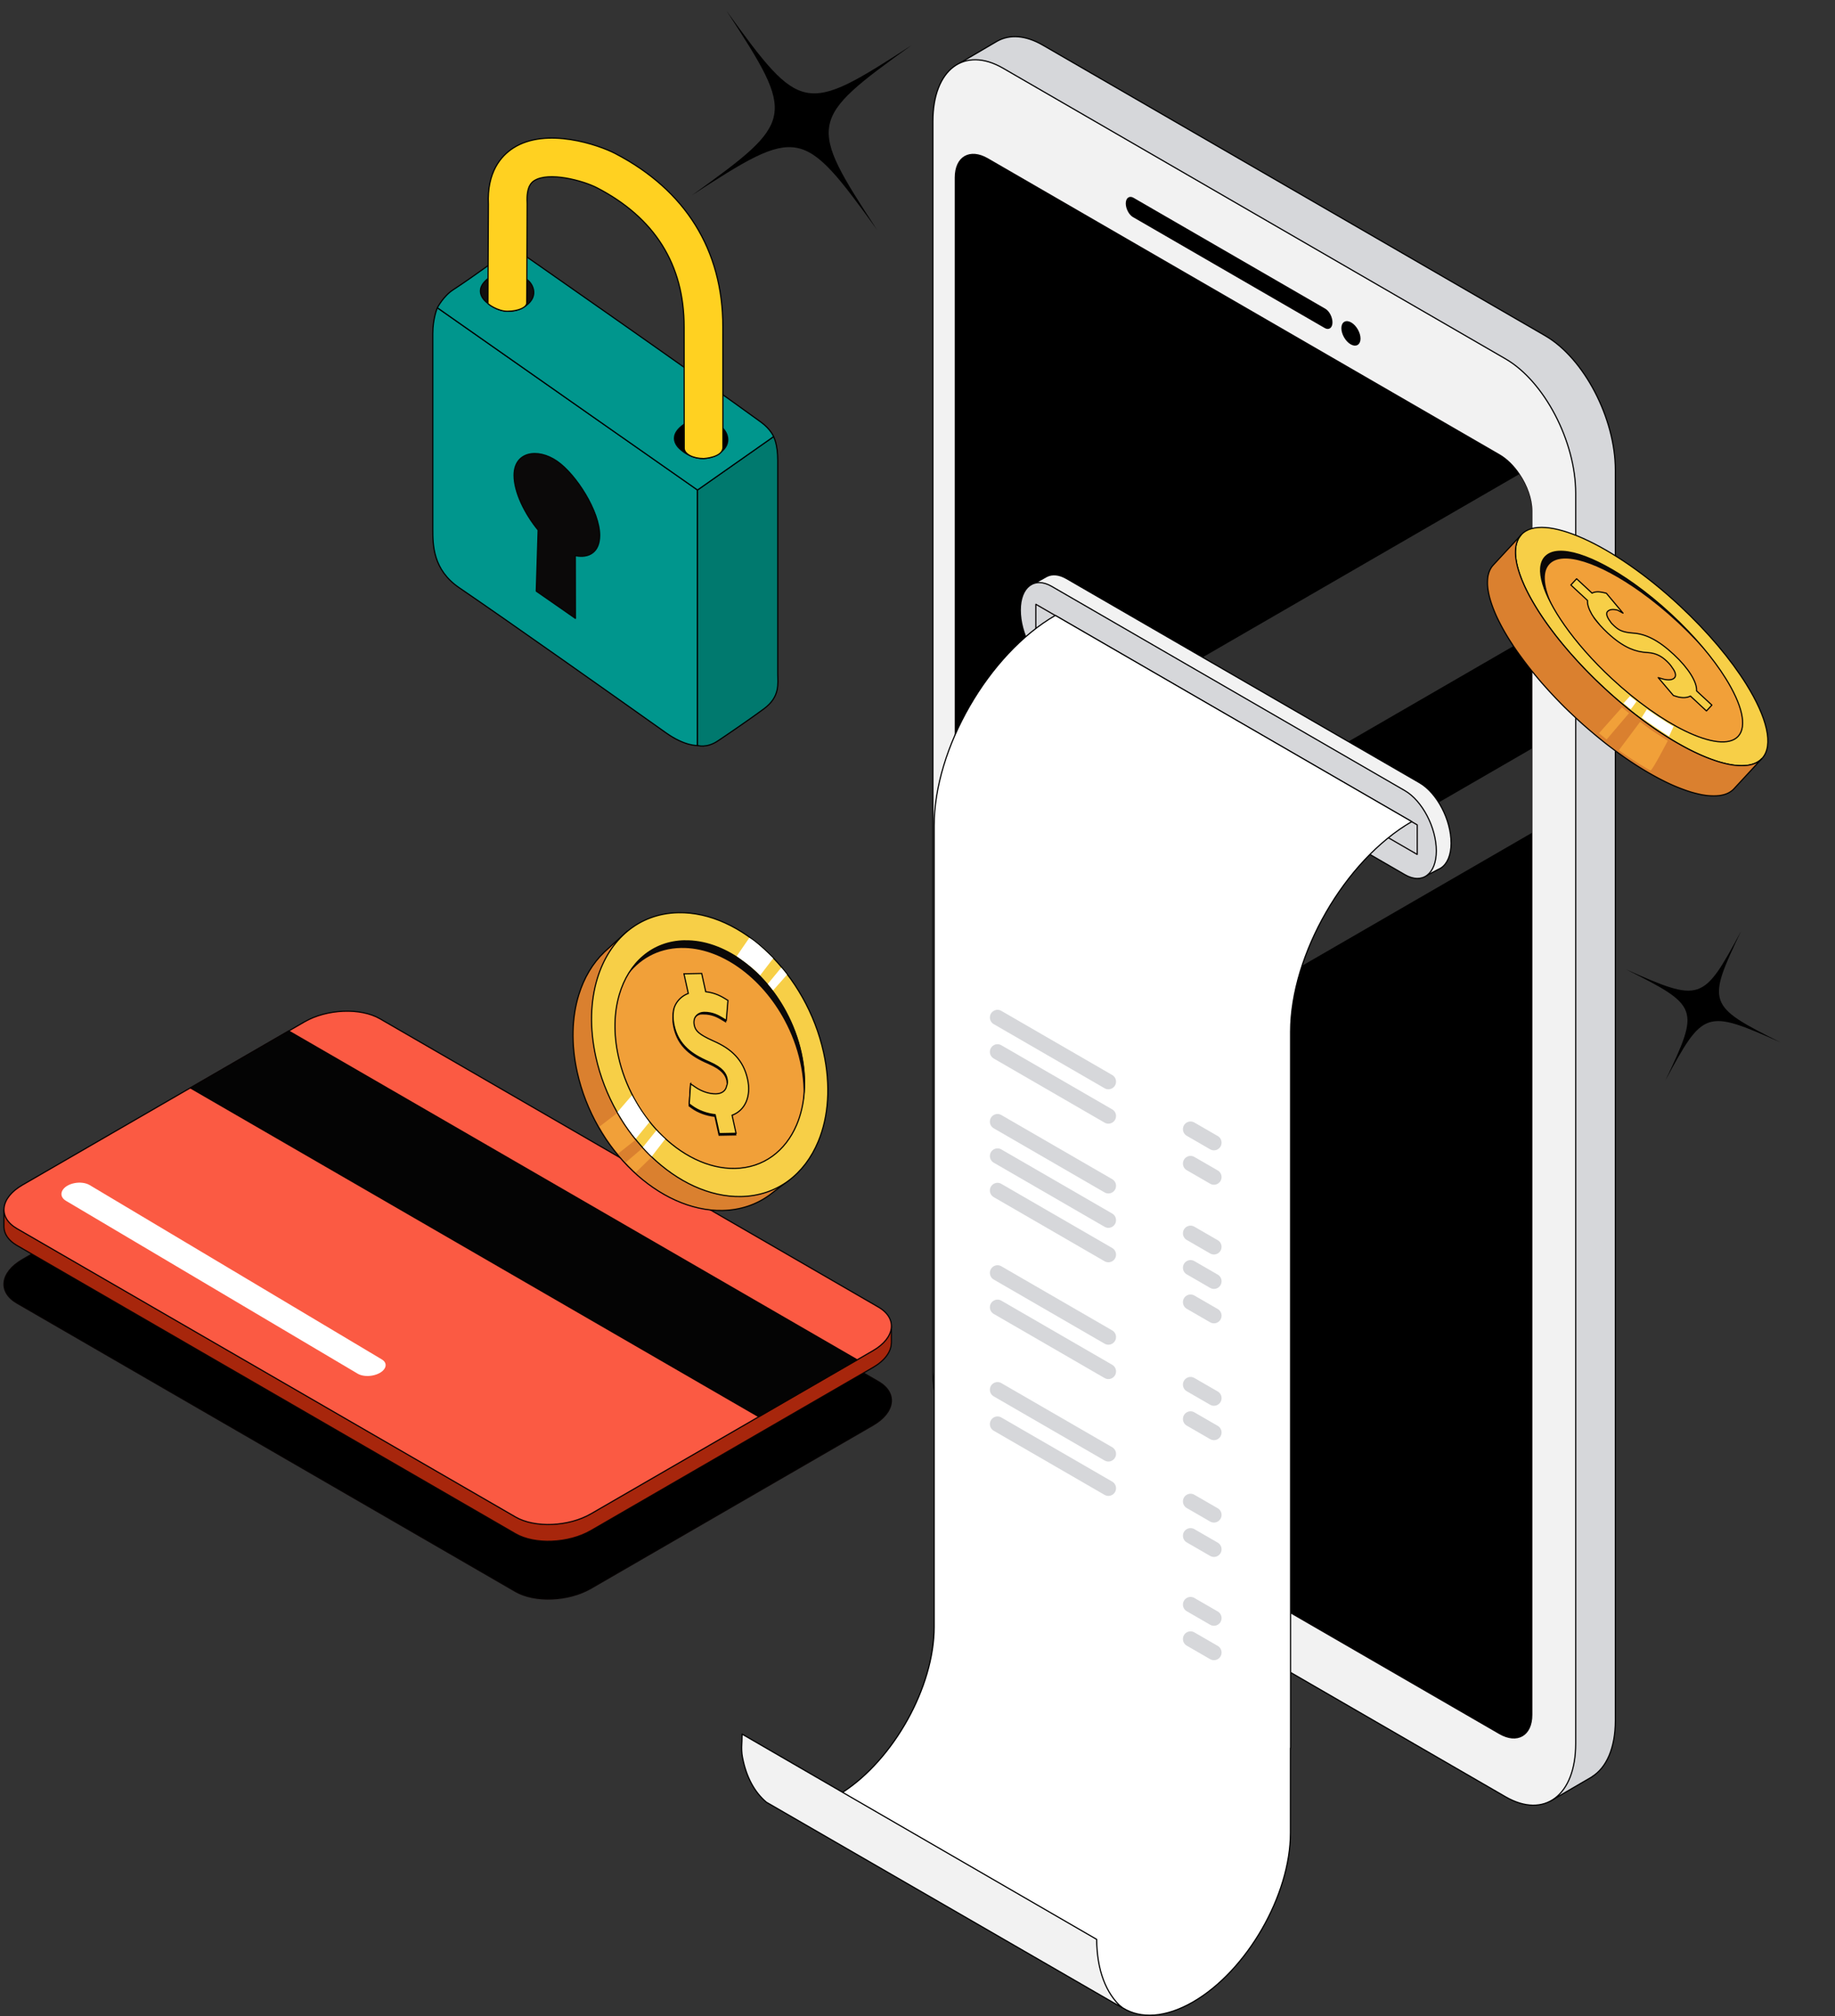
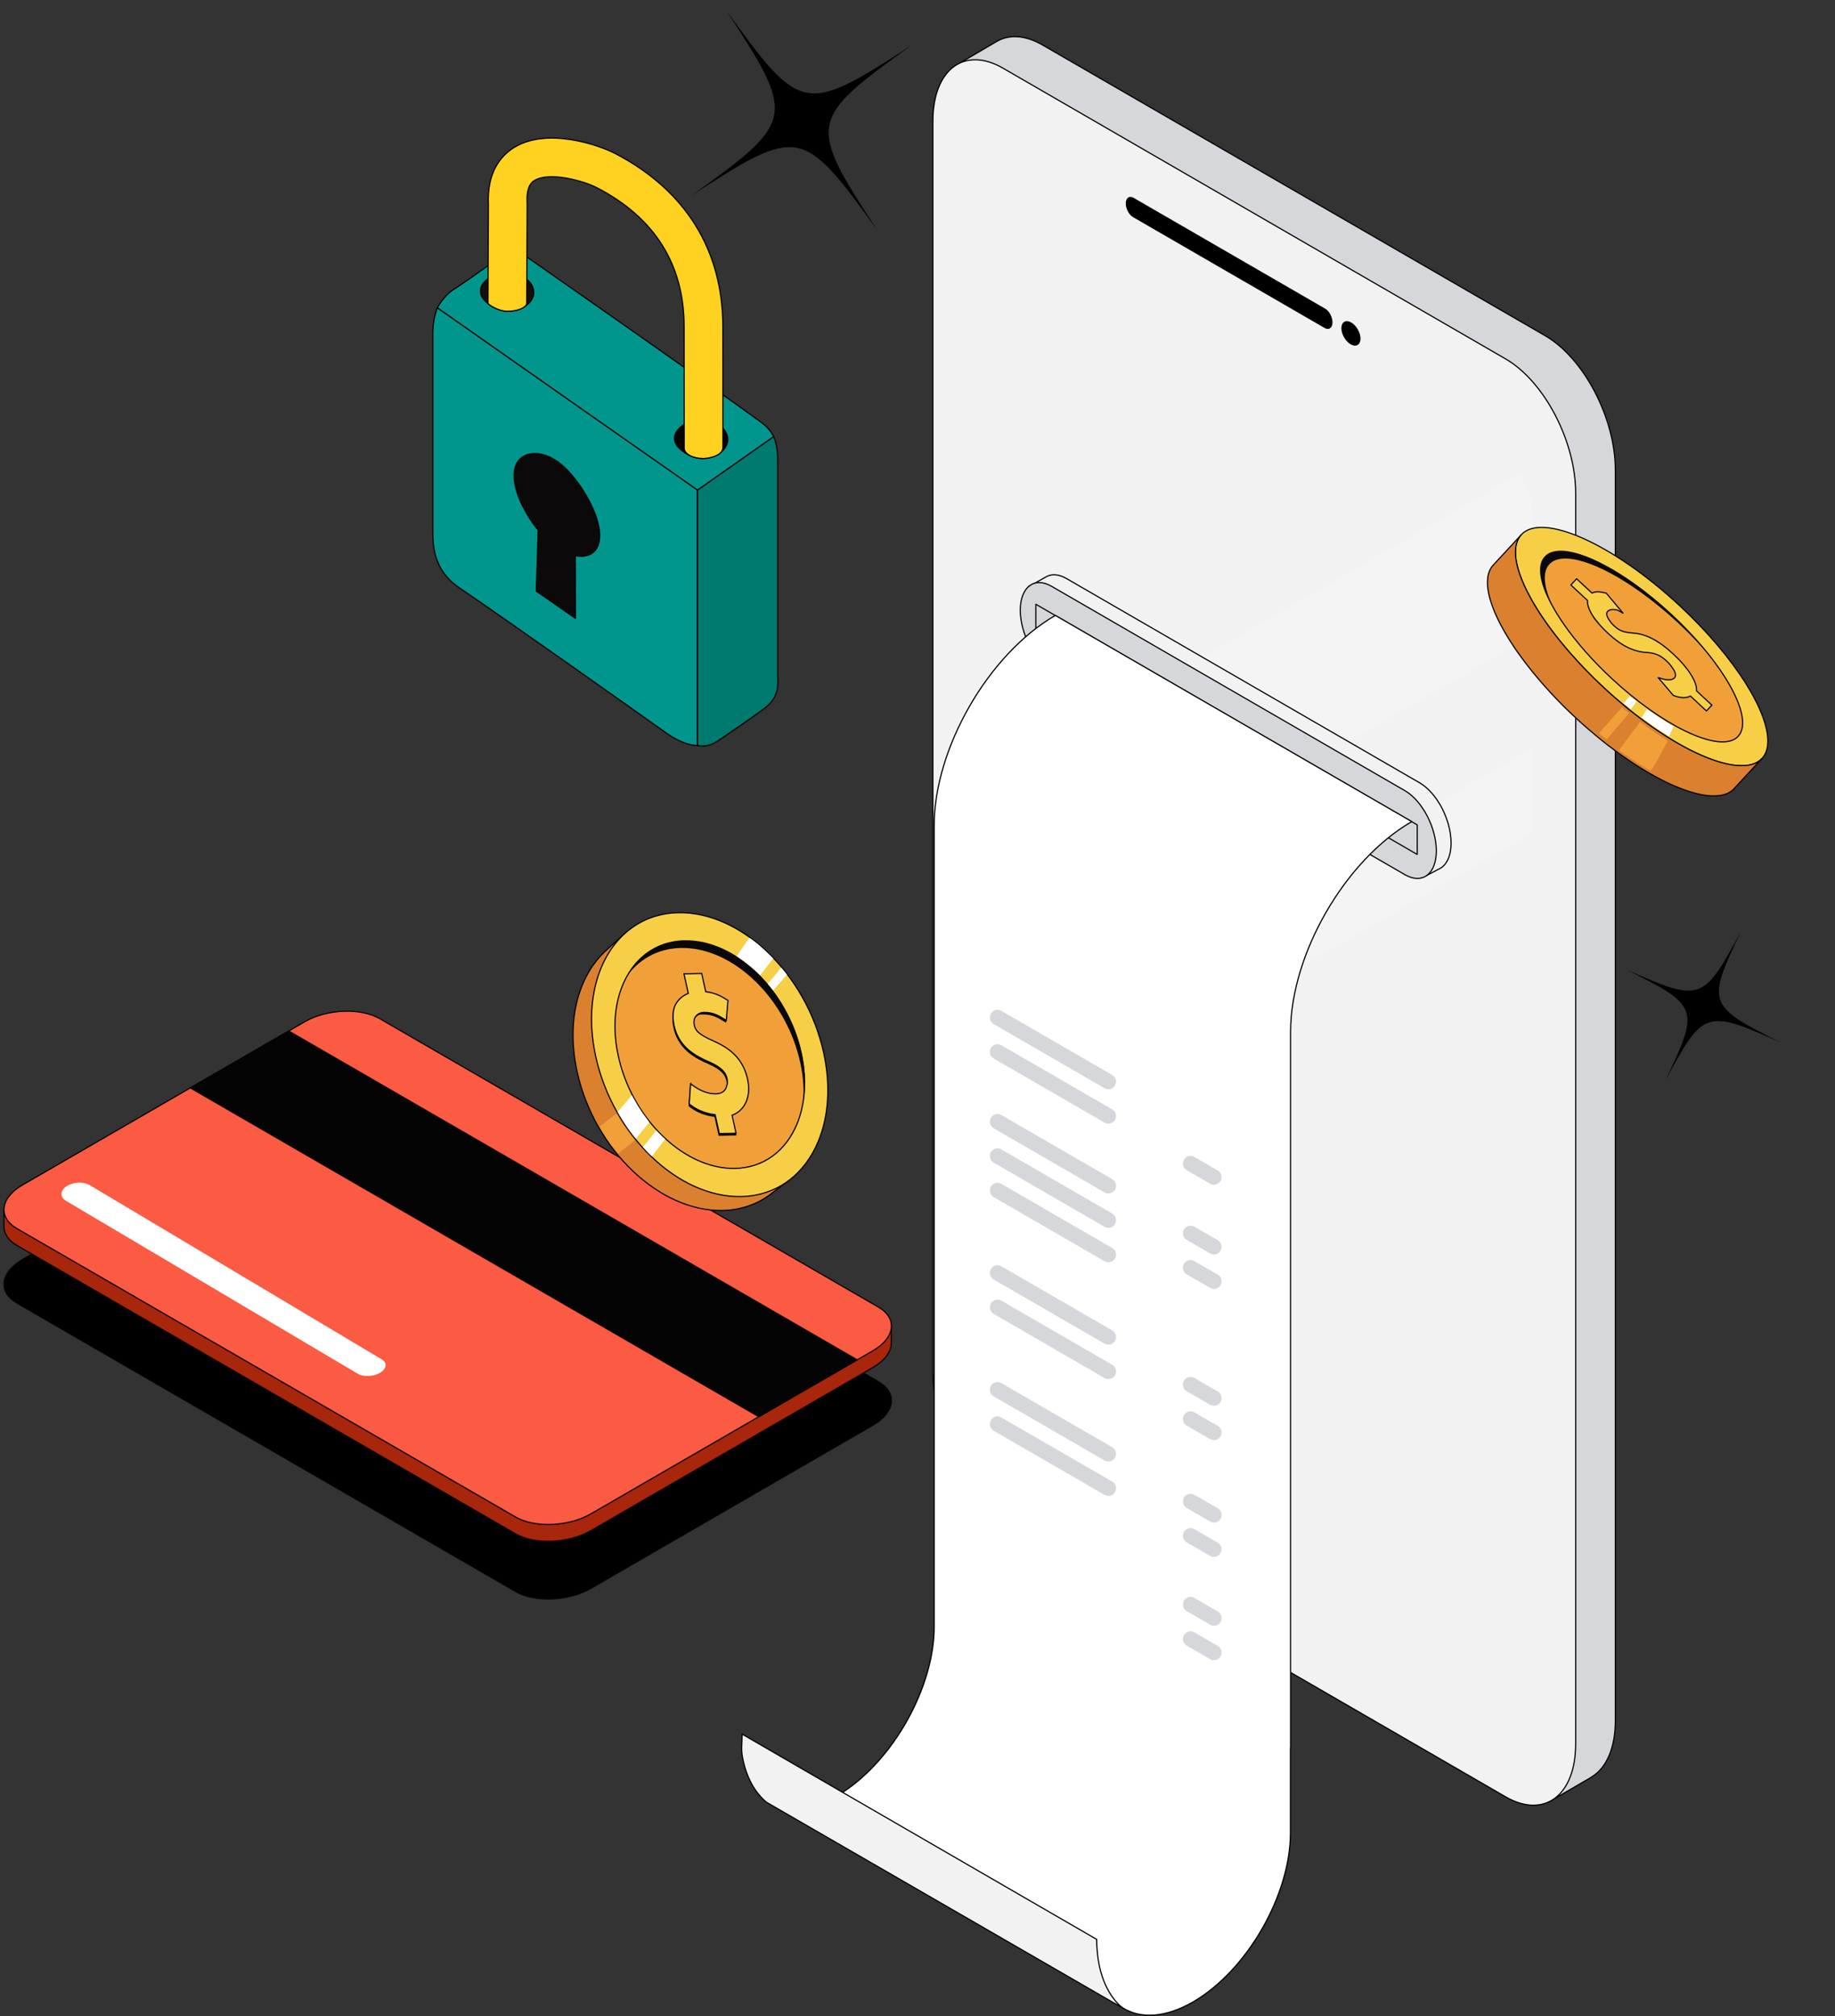
<svg xmlns="http://www.w3.org/2000/svg" width="465" height="511" viewBox="0 0 465 511" fill="none">
  <rect x="0" y="0" width="465" height="511" fill="#333333" stroke="none" />
  <path d="M130.629 403.354L4.312 330.278C-0.584 327.447 0.028 322.495 5.684 319.223L77.159 277.874C82.815 274.601 91.371 274.246 96.267 277.083L222.584 350.159C227.48 352.99 226.868 357.941 221.212 361.214L149.737 402.563C144.081 405.835 135.525 406.19 130.629 403.354Z" fill="black" stroke="#060202" stroke-width="0.294" stroke-linecap="round" stroke-linejoin="round" />
  <path d="M225.89 336.035L217.202 331.364L216.934 332.269L96.261 262.46C91.366 259.629 82.809 259.984 77.153 263.251L5.678 304.6C4.266 305.42 3.162 306.342 2.39 307.311L1 306.715V311.025C1.069 312.761 2.155 314.412 4.3 315.65L130.617 388.725C135.513 391.557 144.069 391.201 149.726 387.935L221.2 346.585C224.243 344.826 225.81 342.585 225.862 340.442L225.879 340.453V336.029L225.89 336.035Z" fill="#A7260C" stroke="#060202" stroke-width="0.294" stroke-linecap="round" stroke-linejoin="round" />
  <path d="M130.629 384.465L4.312 311.389C-0.584 308.558 0.028 303.606 5.684 300.334L77.159 258.985C82.815 255.712 91.371 255.357 96.267 258.194L222.584 331.27C227.48 334.101 226.868 339.053 221.212 342.325L149.737 383.674C144.081 386.946 135.525 387.302 130.629 384.465Z" fill="#FB5A43" stroke="#060202" stroke-width="0.294" stroke-linecap="round" stroke-linejoin="round" />
  <path d="M192.287 359.056L48.234 275.722L73.153 261.303L217.207 344.643L192.287 359.056Z" fill="#040404" stroke="#060202" stroke-width="0.294" stroke-linecap="round" stroke-linejoin="round" />
  <path d="M90.65 348.158L16.716 304.339C14.474 303.009 15.681 300.482 18.872 299.857C20.285 299.582 21.749 299.771 22.738 300.362L96.741 344.525C98.806 345.757 97.439 348.066 94.327 348.628C92.955 348.875 91.565 348.697 90.65 348.158Z" fill="white" />
  <path d="M391.573 85.095L264.221 11.423C259.863 8.902 255.87 8.701 252.782 10.392H252.771L243.242 15.974L247.183 18.599C246.714 20.455 246.451 22.553 246.451 24.885V341.832C246.451 354.945 254.406 370.172 264.221 375.851L389.234 448.176L392.889 456.458L403.458 450.303L403.435 450.285C407.05 448.033 409.338 443.076 409.338 436.067V119.114C409.338 106.002 401.382 90.775 391.568 85.095H391.573Z" fill="#D6D7DA" stroke="black" stroke-width="0.294" stroke-linecap="round" stroke-linejoin="round" />
  <path d="M381.519 455.386L254.172 381.708C244.358 376.029 236.402 360.802 236.402 347.689V30.743C236.402 17.63 244.358 11.607 254.172 17.28L381.519 90.958C391.334 96.638 399.289 111.865 399.289 124.977V441.924C399.289 455.036 391.334 461.06 381.519 455.386Z" fill="#F2F2F2" stroke="black" stroke-width="0.294" stroke-linecap="round" stroke-linejoin="round" />
-   <path d="M388.165 129.516V434.593C388.165 439.843 384.482 441.969 379.947 439.344L250.301 364.349C245.765 361.724 242.082 355.34 242.082 350.078V45.006C242.082 39.757 245.765 37.631 250.301 40.255L379.947 115.263C381.851 116.363 383.601 118.128 384.98 120.186C386.924 123.04 388.165 126.472 388.165 129.521V129.516Z" fill="black" stroke="#060202" stroke-width="0.294" stroke-linecap="round" stroke-linejoin="round" />
  <path opacity="0.19" d="M388.164 129.516V161.054L242.086 245.569V202.844L384.978 120.181C386.922 123.035 388.164 126.468 388.164 129.516Z" fill="white" />
  <path opacity="0.19" d="M388.165 189.729V211.094L242.082 295.597V274.243L388.165 189.729Z" fill="white" />
  <path d="M335.775 83.018L287.161 54.89C286.205 54.34 285.422 52.838 285.422 51.566C285.422 50.288 286.205 49.698 287.161 50.248L335.775 78.376C336.73 78.926 337.514 80.427 337.514 81.7C337.514 82.978 336.73 83.568 335.775 83.018Z" fill="black" stroke="#060202" stroke-width="0.294" stroke-linecap="round" stroke-linejoin="round" />
  <path d="M344.619 85.818C344.619 87.28 343.595 87.87 342.337 87.142C341.073 86.414 340.055 84.638 340.055 83.176C340.055 81.715 341.078 81.125 342.337 81.853C343.601 82.58 344.619 84.357 344.619 85.818Z" fill="black" stroke="#060202" stroke-width="0.294" stroke-linecap="round" stroke-linejoin="round" />
  <path d="M367.712 213.656C367.712 207.776 364.143 200.945 359.745 198.4L270.254 146.627C268.39 145.549 266.674 145.417 265.319 146.071L265.307 146.076C265.193 146.128 265.09 146.197 264.981 146.26L260.623 148.695L262.591 149.979C262.402 150.782 262.293 151.676 262.293 152.667C262.293 158.547 265.862 165.378 270.26 167.923L356.811 217.995L356.719 218.247L361.529 221.886L364.452 220.344C364.704 220.241 364.944 220.121 365.167 219.966L365.19 219.955C366.745 218.912 367.718 216.717 367.718 213.651L367.712 213.656Z" fill="#F2F2F2" stroke="black" stroke-width="0.294" stroke-linecap="round" stroke-linejoin="round" />
  <path d="M356.006 221.679L266.516 169.905C262.112 167.361 258.549 160.529 258.549 154.649C258.549 148.769 262.118 146.064 266.516 148.615L356.006 200.388C360.41 202.933 363.973 209.764 363.973 215.644C363.973 221.524 360.405 224.229 356.006 221.679Z" fill="#D6D7DA" stroke="black" stroke-width="0.294" stroke-linecap="round" stroke-linejoin="round" />
  <path d="M359.128 216.553L262.494 160.647V153.151L359.128 209.057V216.553Z" stroke="#060202" stroke-width="0.294" stroke-linecap="round" stroke-linejoin="round" />
  <path d="M267.431 155.968C250.473 165.779 236.724 189.643 236.724 209.266V361.143V412.344C236.724 427.525 226.486 445.853 213.566 454.232C213.057 454.57 212.548 454.879 212.045 455.171L277.663 493.093C277.663 500.761 280.282 506.223 284.532 508.894L284.56 508.911L284.589 508.928C289.067 511.708 295.364 511.398 302.342 507.369C315.965 499.483 327.004 480.308 327.004 464.542V443.033L327.044 443.056V261.527C327.044 241.904 340.793 218.04 357.751 208.229L267.431 155.974V155.968Z" fill="white" stroke="black" stroke-width="0.294" stroke-linecap="round" stroke-linejoin="round" />
  <path d="M284.296 508.807L284.268 508.79L198.403 459.176L194.228 456.769L194.205 456.752C191.203 454.225 189.081 450.351 188.137 445.29C187.937 444.219 187.908 443.124 187.971 442.041C187.983 441.8 188 441.565 188.005 441.324C188.034 440.723 188.051 440.104 188.051 439.502L213.302 454.127L216.842 456.179L277.902 491.522C277.948 499.419 280.321 505.317 284.291 508.801L284.296 508.807Z" fill="#F2F2F2" stroke="black" stroke-width="0.294" stroke-linecap="round" stroke-linejoin="round" />
  <path d="M279.904 275.81L251.81 259.557C251.21 259.207 250.844 258.571 250.844 257.878C250.844 256.382 252.457 255.448 253.749 256.199L281.843 272.452C282.443 272.801 282.809 273.437 282.809 274.131C282.809 275.627 281.196 276.561 279.904 275.81Z" fill="#D6D7DA" />
  <path d="M279.904 284.523L251.81 268.27C251.21 267.92 250.844 267.284 250.844 266.591C250.844 265.095 252.457 264.161 253.749 264.911L281.843 281.165C282.443 281.514 282.809 282.15 282.809 282.844C282.809 284.339 281.196 285.274 279.904 284.523Z" fill="#D6D7DA" />
  <path d="M279.904 302.211L251.81 285.958C251.21 285.609 250.844 284.973 250.844 284.279C250.844 282.783 252.457 281.849 253.749 282.6L281.843 298.853C282.443 299.203 282.809 299.839 282.809 300.532C282.809 302.028 281.196 302.962 279.904 302.211Z" fill="#D6D7DA" />
  <path d="M279.904 310.924L251.81 294.671C251.21 294.322 250.844 293.685 250.844 292.992C250.844 291.496 252.457 290.562 253.749 291.313L281.843 307.566C282.443 307.915 282.809 308.552 282.809 309.245C282.809 310.741 281.196 311.675 279.904 310.924Z" fill="#D6D7DA" />
  <path d="M279.904 319.656L251.81 303.403C251.21 303.053 250.844 302.417 250.844 301.723C250.844 300.228 252.457 299.293 253.749 300.044L281.843 316.297C282.443 316.647 282.809 317.283 282.809 317.977C282.809 319.472 281.196 320.406 279.904 319.656Z" fill="#D6D7DA" />
  <path d="M279.904 340.542L251.81 324.289C251.21 323.94 250.844 323.304 250.844 322.61C250.844 321.114 252.457 320.18 253.749 320.931L281.843 337.184C282.443 337.534 282.809 338.17 282.809 338.863C282.809 340.359 281.196 341.293 279.904 340.542Z" fill="#D6D7DA" />
  <path d="M279.904 349.255L251.81 333.002C251.21 332.653 250.844 332.016 250.844 331.323C250.844 329.827 252.457 328.893 253.749 329.644L281.843 345.897C282.443 346.247 282.809 346.883 282.809 347.576C282.809 349.072 281.196 350.006 279.904 349.255Z" fill="#D6D7DA" />
  <path d="M279.904 370.152L251.81 353.899C251.21 353.549 250.844 352.913 250.844 352.22C250.844 350.724 252.457 349.79 253.749 350.54L281.843 366.793C282.443 367.143 282.809 367.779 282.809 368.473C282.809 369.968 281.196 370.903 279.904 370.152Z" fill="#D6D7DA" />
  <path d="M279.904 378.865L251.81 362.612C251.21 362.262 250.844 361.626 250.844 360.932C250.844 359.437 252.457 358.502 253.749 359.253L281.843 375.506C282.443 375.856 282.809 376.492 282.809 377.186C282.809 378.681 281.196 379.615 279.904 378.865Z" fill="#D6D7DA" />
-   <path d="M306.648 291.279L300.728 287.858C300.128 287.508 299.762 286.872 299.762 286.178C299.762 284.683 301.375 283.749 302.667 284.499L308.587 287.921C309.187 288.27 309.553 288.906 309.553 289.6C309.553 291.096 307.94 292.03 306.648 291.279Z" fill="#D6D7DA" />
  <path d="M306.648 300.001L300.728 296.579C300.128 296.23 299.762 295.594 299.762 294.9C299.762 293.404 301.375 292.47 302.667 293.221L308.587 296.642C309.187 296.992 309.553 297.628 309.553 298.322C309.553 299.817 307.94 300.751 306.648 300.001Z" fill="#D6D7DA" />
  <path d="M306.648 317.68L300.728 314.259C300.128 313.909 299.762 313.273 299.762 312.58C299.762 311.084 301.375 310.15 302.667 310.901L308.587 314.322C309.187 314.672 309.553 315.308 309.553 316.001C309.553 317.497 307.94 318.431 306.648 317.68Z" fill="#D6D7DA" />
  <path d="M306.648 326.403L300.728 322.982C300.128 322.632 299.762 321.996 299.762 321.303C299.762 319.807 301.375 318.873 302.667 319.623L308.587 323.045C309.187 323.394 309.553 324.03 309.553 324.724C309.553 326.22 307.94 327.154 306.648 326.403Z" fill="#D6D7DA" />
-   <path d="M306.648 335.125L300.728 331.703C300.128 331.354 299.762 330.718 299.762 330.024C299.762 328.528 301.375 327.594 302.667 328.345L308.587 331.766C309.187 332.116 309.553 332.752 309.553 333.446C309.553 334.941 307.94 335.876 306.648 335.125Z" fill="#D6D7DA" />
  <path d="M306.648 356.021L300.728 352.6C300.128 352.25 299.762 351.614 299.762 350.921C299.762 349.425 301.375 348.491 302.667 349.242L308.587 352.663C309.187 353.012 309.553 353.649 309.553 354.342C309.553 355.838 307.94 356.772 306.648 356.021Z" fill="#D6D7DA" />
  <path d="M306.648 364.733L300.728 361.312C300.128 360.962 299.762 360.326 299.762 359.633C299.762 358.137 301.375 357.203 302.667 357.953L308.587 361.375C309.187 361.724 309.553 362.361 309.553 363.054C309.553 364.55 307.94 365.484 306.648 364.733Z" fill="#D6D7DA" />
  <path d="M306.648 385.621L300.728 382.2C300.128 381.85 299.762 381.214 299.762 380.52C299.762 379.025 301.375 378.09 302.667 378.841L308.587 382.263C309.187 382.612 309.553 383.248 309.553 383.942C309.553 385.438 307.94 386.372 306.648 385.621Z" fill="#D6D7DA" />
  <path d="M306.648 394.334L300.728 390.912C300.128 390.563 299.762 389.927 299.762 389.233C299.762 387.737 301.375 386.803 302.667 387.554L308.587 390.975C309.187 391.325 309.553 391.961 309.553 392.655C309.553 394.15 307.94 395.085 306.648 394.334Z" fill="#D6D7DA" />
  <path d="M306.648 411.777L300.728 408.356C300.128 408.006 299.762 407.37 299.762 406.677C299.762 405.181 301.375 404.247 302.667 404.997L308.587 408.419C309.187 408.768 309.553 409.405 309.553 410.098C309.553 411.594 307.94 412.528 306.648 411.777Z" fill="#D6D7DA" />
  <path d="M306.648 420.5L300.728 417.078C300.128 416.729 299.762 416.093 299.762 415.399C299.762 413.903 301.375 412.969 302.667 413.72L308.587 417.141C309.187 417.491 309.553 418.127 309.553 418.821C309.553 420.316 307.94 421.251 306.648 420.5Z" fill="#D6D7DA" />
  <path d="M168.766 185.727C155.6 176.385 129.508 157.914 116.394 148.974C109.674 144.395 109.674 138.113 109.674 134.004C109.674 122.508 109.674 95.727 109.674 84.557C109.674 80.683 110.829 78.007 110.829 78.007C125.185 88.105 176.756 124.187 176.756 124.187C176.756 124.187 176.756 173.434 176.756 188.93C176.756 188.93 173.65 189.194 168.766 185.727Z" fill="#00968D" stroke="black" stroke-width="0.294" stroke-linecap="round" stroke-linejoin="round" />
  <path d="M181.896 187.787C185.539 185.345 190.372 182.004 193.557 179.66C197.755 176.577 197.086 173.179 197.086 170.789C197.086 159.361 197.086 129.955 197.086 116.642C197.086 112.499 196.022 110.659 196.022 110.659L176.754 124.184C176.754 124.184 176.754 174.703 176.754 188.927C176.754 188.927 179.047 189.695 181.89 187.787H181.896Z" fill="#00796E" stroke="black" stroke-width="0.294" stroke-linecap="round" stroke-linejoin="round" />
  <path d="M130.04 62.716C130.04 62.716 120.128 70.017 114.895 73.404C112.338 75.055 110.834 78 110.834 78C127.254 89.543 176.749 124.192 176.749 124.192C176.749 124.192 192.678 113.017 196.035 110.656C196.035 110.656 195.32 108.804 192.832 106.988C176.864 95.354 130.051 62.716 130.051 62.716H130.04Z" fill="#00968D" stroke="black" stroke-width="0.294" stroke-linecap="round" stroke-linejoin="round" />
  <path d="M151.963 135.67C151.963 129.675 146.055 120.282 141.159 116.89C136.258 113.491 130.27 114.471 130.27 120.471C130.27 124.724 132.986 130.231 136.372 134.346C136.183 140.53 136.08 143.63 135.892 149.82C139.758 152.519 141.783 153.895 145.815 156.726L145.786 140.828C149.275 141.521 151.963 139.934 151.963 135.67Z" fill="#0B0909" stroke="#060202" stroke-width="0.294" stroke-linecap="round" stroke-linejoin="round" />
  <path d="M132.607 70.226C133.488 70.793 132.859 70.381 133.66 70.954C134.952 71.876 136.657 74.994 133.311 77.453C131.79 78.57 130.405 78.851 129.084 78.891C125.773 79.006 123.382 76.685 123.382 76.685C123.382 76.685 119.196 73.682 124.177 70.226C127.449 67.956 130.674 68.965 132.607 70.226Z" fill="#120F0F" stroke="#060202" stroke-width="0.294" stroke-linecap="round" stroke-linejoin="round" />
  <path d="M181.776 107.539C182.657 108.107 182.033 107.694 182.828 108.261C184.115 109.184 185.825 112.308 182.485 114.76C180.964 115.878 179.574 116.159 178.253 116.199C174.941 116.308 172.551 113.998 172.551 113.998C172.551 113.998 168.364 110.995 173.351 107.539C176.623 105.27 179.848 106.278 181.776 107.539Z" fill="black" stroke="#060202" stroke-width="0.294" stroke-linecap="round" stroke-linejoin="round" />
  <path d="M178.295 116.211C175.584 116.211 173.382 115.059 173.382 113.575L173.359 82.845C173.359 67.068 165.941 55.211 151.317 47.611C147.685 45.726 139.003 43.439 135.354 45.806C134.857 46.127 133.347 47.113 133.581 51.405C133.581 51.508 133.587 51.611 133.587 51.709C133.553 58.953 133.518 66.185 133.49 73.429L133.472 76.822C133.472 77.831 131.499 78.885 128.542 78.885C126.197 78.885 123.652 77.114 123.652 76.885L123.664 73.378C123.692 66.191 123.727 58.993 123.767 51.806C123.366 43.634 126.941 39.548 130.024 37.542C138.465 32.08 151.826 36.797 155.835 38.877C173.725 48.173 183.174 63.377 183.174 82.84L183.196 113.357C183.196 115.988 178.289 116.217 178.289 116.217L178.295 116.211Z" fill="#FFD121" stroke="#010200" stroke-width="0.294" stroke-linecap="round" stroke-linejoin="round" />
  <path d="M194.971 302.896C195.228 302.706 195.486 302.512 195.732 302.311L199.901 299.125L199.461 298.483C200.725 296.821 201.8 294.952 202.652 292.901C205.226 286.751 205.855 279.009 203.996 270.642C199.626 250.99 183.16 235.31 167.221 235.614C164.567 235.665 162.096 236.158 159.837 237.035L158.939 236.021L153.077 241.35V241.362C150.183 244.147 147.998 247.815 146.671 252.113C144.921 257.781 144.669 264.538 146.276 271.759C150.646 291.411 167.112 307.091 183.052 306.787C187.581 306.701 191.574 305.331 194.879 302.964H194.885L194.965 302.901L194.971 302.896Z" fill="#DA802F" stroke="#010200" stroke-width="0.294" stroke-miterlimit="10" />
  <path d="M171.911 231.317C161.828 231.512 154.375 238.119 151.367 247.983C149.617 253.713 149.371 260.539 150.978 267.84C155.359 287.704 171.831 303.562 187.771 303.258C196.922 303.086 203.905 297.619 207.371 289.24C209.939 283.022 210.568 275.199 208.703 266.74C204.322 246.876 187.851 231.013 171.911 231.317Z" fill="#F7CF47" stroke="#010200" stroke-width="0.294" stroke-miterlimit="10" />
  <path d="M173.501 238.444C165.316 238.599 159.294 244.021 156.932 252.078C155.599 256.617 155.433 261.993 156.703 267.73C158.35 275.209 162.142 281.977 167.021 287.032C172.534 292.74 179.437 296.259 186.226 296.132C193.478 295.995 199.032 291.72 201.846 285.146C203.996 280.12 204.545 273.753 203.024 266.853C202.212 263.156 200.873 259.638 199.14 256.411C193.404 245.723 183.332 238.267 173.506 238.456L173.501 238.444Z" fill="#F1A039" stroke="#010200" stroke-width="0.294" stroke-miterlimit="10" />
  <path d="M173.501 238.444C166.867 238.57 161.645 242.124 158.625 247.729C161.799 243.178 166.632 240.37 172.569 240.255C182.629 240.066 192.935 247.666 198.798 258.56C200.571 261.85 201.932 265.437 202.761 269.208C203.585 272.933 203.808 276.51 203.51 279.811C204.225 275.896 204.145 271.495 203.121 266.853C202.309 263.156 200.965 259.638 199.232 256.411C193.479 245.723 183.367 238.267 173.501 238.456V238.444Z" fill="#0A0808" />
  <path d="M170.402 258.741C170.402 258.804 170.408 258.862 170.414 258.925C170.414 258.862 170.402 258.804 170.402 258.741Z" fill="#806920" />
  <path d="M174.864 274.595L174.989 274.681L174.652 279.804L175.453 280.389C176.991 281.512 179.159 282.297 181.218 282.515L182.276 287.312L186.514 287.232L186.634 287.776L182.104 287.862L181.046 283.065C178.993 282.847 176.82 282.062 175.281 280.939L174.48 280.354L174.864 274.595Z" fill="#0A0808" />
  <path d="M170.828 255.434C170.473 256.769 170.467 258.305 170.828 259.95C171.342 262.276 172.412 264.173 174.105 265.749C175.46 267.016 177.25 268.093 179.744 269.154C183.21 270.672 183.953 272.082 184.239 273.383C184.399 274.105 184.348 274.747 184.114 275.263C184.165 275.005 184.176 274.718 184.068 273.933C183.782 272.632 183.038 271.222 179.572 269.704C177.079 268.644 175.289 267.56 173.933 266.3C172.24 264.718 171.171 262.821 170.656 260.5C170.65 260.471 170.644 260.448 170.633 260.408C170.633 260.385 170.622 260.357 170.616 260.316C170.604 260.259 170.593 260.208 170.582 260.15C170.25 258.408 170.336 256.803 170.822 255.439L170.828 255.434Z" fill="#0A0808" />
  <path d="M178.392 256.575C180.594 256.535 182.196 257.492 182.882 257.905L184.043 258.598L183.991 259.217L182.716 258.449C182.03 258.036 180.428 257.079 178.226 257.119C178.209 257.119 178.192 257.119 178.158 257.119C178.146 257.119 178.135 257.119 178.123 257.119C178.118 257.119 178.112 257.119 178.106 257.119C178.095 257.119 178.083 257.119 178.072 257.119C178.066 257.119 178.061 257.119 178.049 257.119C178.038 257.119 178.026 257.119 178.02 257.119C178.015 257.119 178.009 257.119 177.998 257.119C177.986 257.119 177.975 257.119 177.969 257.119C177.963 257.119 177.958 257.119 177.946 257.119C177.935 257.119 177.923 257.119 177.918 257.119C177.912 257.119 177.906 257.119 177.9 257.119C177.889 257.119 177.877 257.119 177.849 257.119C177.832 257.119 177.815 257.119 177.792 257.125C177.78 257.125 177.769 257.125 177.757 257.125C177.752 257.125 177.746 257.125 177.74 257.125C177.729 257.125 177.723 257.125 177.712 257.125C177.706 257.125 177.7 257.125 177.694 257.125C177.683 257.125 177.677 257.125 177.666 257.125C177.66 257.125 177.654 257.125 177.649 257.125C177.637 257.125 177.632 257.125 177.62 257.125C177.614 257.125 177.609 257.125 177.603 257.125C177.592 257.125 177.586 257.125 177.574 257.125C177.569 257.125 177.563 257.125 177.557 257.125C177.546 257.125 177.54 257.125 177.511 257.137C177.5 257.137 177.489 257.137 177.471 257.148C177.46 257.148 177.443 257.154 177.42 257.16C177.409 257.16 177.397 257.16 177.374 257.171C177.363 257.171 177.357 257.171 177.334 257.183C177.323 257.183 177.317 257.183 177.294 257.194C177.283 257.194 177.277 257.194 177.254 257.205C177.243 257.205 177.237 257.205 177.214 257.217C177.203 257.217 177.191 257.223 177.174 257.228C177.145 257.24 177.123 257.246 177.094 257.257C177.083 257.257 177.071 257.263 177.054 257.274C177.042 257.274 177.037 257.28 177.02 257.291C177.008 257.291 177.002 257.297 176.985 257.309C176.974 257.309 176.968 257.32 176.951 257.326C176.94 257.326 176.928 257.337 176.917 257.343C176.505 257.538 176.23 257.83 176.064 258.168C176.207 257.28 176.871 256.552 178.404 256.523L178.392 256.575Z" fill="#0A0808" />
  <path d="M174.991 274.682L176.232 275.536C177.839 276.642 179.732 277.255 181.414 277.227C182.918 277.198 183.896 276.453 184.119 275.273C184.353 274.757 184.405 274.115 184.245 273.393C183.959 272.092 183.215 270.682 179.749 269.163C177.256 268.103 175.465 267.026 174.11 265.759C172.417 264.177 171.342 262.28 170.833 259.959C170.472 258.315 170.472 256.779 170.833 255.443C170.621 256.028 170.633 256.429 170.575 257.094C170.661 256.091 170.73 255.472 171.153 254.658C171.845 253.334 172.995 252.308 174.419 251.781L173.321 246.807L177.816 246.721L178.834 251.346C180.504 251.535 182.048 252.073 183.547 252.99L184.468 253.552L184.05 258.601L182.889 257.908C182.203 257.495 180.601 256.538 178.399 256.578C176.867 256.607 176.146 257.667 175.974 258.229C175.814 258.739 175.814 259.283 175.934 259.839C176.243 261.237 177.021 262.149 180.802 263.833C183.238 264.905 185.017 266.086 186.389 267.547C187.916 269.169 188.912 271.118 189.438 273.507C190.399 277.857 188.832 281.416 185.514 282.654L186.521 287.227L182.283 287.308L181.225 282.511C179.172 282.293 176.998 281.508 175.46 280.385L174.659 279.8L174.996 274.676L174.991 274.682Z" fill="#F7CF47" stroke="#010200" stroke-width="0.294" stroke-miterlimit="10" />
  <path d="M170.43 259.077C170.436 259.141 170.441 259.211 170.453 259.282C170.447 259.211 170.436 259.147 170.43 259.077Z" fill="#806920" />
  <path d="M170.395 258.568C170.395 258.626 170.4 258.683 170.406 258.741C170.406 258.683 170.4 258.626 170.395 258.568Z" fill="#806920" />
  <path d="M170.383 258.032C170.383 258.164 170.383 258.302 170.383 258.439C170.383 258.302 170.378 258.17 170.383 258.032Z" fill="#BD9431" />
  <path d="M170.396 257.714C170.396 257.79 170.391 257.866 170.391 257.947C170.391 257.872 170.391 257.796 170.396 257.714Z" fill="#806920" />
  <path d="M170.412 257.387C170.406 257.468 170.4 257.544 170.395 257.626C170.395 257.544 170.406 257.468 170.412 257.387Z" fill="#806920" />
  <g style="mix-blend-mode:soft-light">
    <path d="M189.884 237.681L186.682 242.346C186.682 242.346 190.399 244.821 192.63 247.194L195.93 242.89C195.93 242.89 192.069 238.964 189.884 237.681Z" fill="white" />
  </g>
  <g style="mix-blend-mode:soft-light">
    <path d="M197.968 245.24L194.57 249.367C194.57 249.367 195.337 250.284 195.914 251.006L199.437 247.028C199.437 247.028 198.242 245.498 197.968 245.24Z" fill="white" />
  </g>
  <g style="mix-blend-mode:soft-light">
    <path d="M160.124 277.611L156.498 281.824C156.498 281.824 158.7 285.778 161.125 288.598L164.557 284.408L164.465 284.317C163.087 282.477 161.869 280.763 160.782 278.769L160.124 277.611Z" fill="white" />
  </g>
  <g style="mix-blend-mode:soft-light">
    <path d="M166.325 286.502L162.922 290.743C162.922 290.743 164.558 292.554 165.175 293.075L168.55 288.697C168.55 288.697 166.851 287.138 166.319 286.496L166.325 286.502Z" fill="white" />
  </g>
  <path d="M156.223 282.227L151.945 285.51C151.945 285.51 154.296 289.895 156.658 292.359L160.867 289.024C160.867 289.024 157.865 285.281 156.229 282.227H156.223Z" fill="#F1A039" />
-   <path d="M162.679 291.094L158.59 294.584C158.59 294.584 160.609 296.659 161.141 297.123L164.938 293.409C164.938 293.409 164.263 292.825 162.679 291.094Z" fill="#F1A039" />
  <path d="M385.499 135.514C382.142 139.141 384.647 147.411 391.207 156.965C395.016 162.518 400.198 168.501 406.386 174.255C423.23 189.918 441.194 197.964 446.502 192.228C449.55 188.932 447.766 181.814 442.504 173.384C438.603 167.132 432.787 160.157 425.615 153.486C408.765 137.823 390.807 129.777 385.493 135.514H385.499Z" fill="#F7CF47" stroke="#010200" stroke-width="0.294" stroke-miterlimit="10" />
  <path d="M399.279 181.905C399.142 181.779 399.005 181.652 398.873 181.526C398.839 181.498 398.81 181.463 398.776 181.435C398.73 181.395 398.684 181.349 398.639 181.309C398.581 181.257 398.524 181.2 398.467 181.148C398.393 181.074 398.318 181.005 398.238 180.93C398.193 180.884 398.147 180.844 398.101 180.799C398.078 180.781 398.061 180.758 398.038 180.741C397.895 180.604 397.746 180.466 397.603 180.329C397.603 180.329 397.592 180.317 397.586 180.311C397.552 180.277 397.518 180.248 397.483 180.214C397.363 180.099 397.243 179.979 397.123 179.864C397.1 179.847 397.083 179.824 397.066 179.807C396.997 179.744 396.934 179.675 396.866 179.612C396.786 179.538 396.711 179.457 396.631 179.383C396.603 179.354 396.574 179.326 396.545 179.303C396.442 179.2 396.334 179.096 396.231 178.988C396.168 178.924 396.105 178.867 396.048 178.804C396.031 178.787 396.008 178.764 395.991 178.747C395.779 178.535 395.567 178.323 395.361 178.111C395.361 178.111 395.361 178.111 395.356 178.105C395.356 178.105 395.344 178.093 395.344 178.088C394.984 177.721 394.629 177.36 394.28 176.993C394.28 176.993 394.269 176.982 394.263 176.976C394.24 176.953 394.223 176.93 394.2 176.907C393.995 176.695 393.794 176.483 393.594 176.265C393.537 176.202 393.48 176.145 393.423 176.082C393.2 175.841 392.976 175.606 392.759 175.366C392.759 175.366 392.759 175.366 392.753 175.36C392.713 175.32 392.679 175.28 392.639 175.234C392.502 175.085 392.37 174.941 392.239 174.792C392.176 174.724 392.113 174.649 392.05 174.58C391.941 174.46 391.833 174.34 391.724 174.219C391.707 174.202 391.69 174.179 391.672 174.162C391.638 174.122 391.604 174.082 391.57 174.047C391.415 173.875 391.261 173.704 391.106 173.526C391.072 173.492 391.038 173.451 391.009 173.417C390.98 173.383 390.952 173.348 390.918 173.314C390.815 173.194 390.712 173.079 390.609 172.964C390.563 172.913 390.517 172.855 390.471 172.804C390.449 172.781 390.426 172.752 390.408 172.729C390.328 172.632 390.243 172.54 390.163 172.443C390.105 172.38 390.054 172.317 389.997 172.248C389.974 172.225 389.951 172.196 389.934 172.173C389.871 172.099 389.808 172.024 389.745 171.95C389.688 171.881 389.631 171.812 389.573 171.744C389.545 171.709 389.516 171.675 389.488 171.64C389.425 171.566 389.368 171.491 389.305 171.423C389.259 171.365 389.207 171.308 389.162 171.251C389.127 171.205 389.087 171.165 389.053 171.119C388.996 171.05 388.939 170.976 388.876 170.907C388.836 170.861 388.801 170.815 388.761 170.769C388.716 170.712 388.67 170.655 388.624 170.597C388.567 170.529 388.51 170.46 388.452 170.391C388.424 170.357 388.395 170.322 388.372 170.294C388.315 170.219 388.258 170.15 388.195 170.076C388.144 170.013 388.092 169.944 388.035 169.881C388.018 169.858 388.001 169.835 387.983 169.818C387.909 169.726 387.835 169.635 387.766 169.543C387.72 169.486 387.675 169.428 387.629 169.371C387.617 169.359 387.612 169.348 387.6 169.337C387.497 169.205 387.394 169.073 387.291 168.941C387.269 168.912 387.246 168.884 387.223 168.855C387.223 168.855 387.223 168.855 387.223 168.849C387.086 168.677 386.954 168.506 386.822 168.334C386.748 168.242 386.68 168.144 386.611 168.053C386.548 167.967 386.479 167.887 386.416 167.801C386.279 167.617 386.142 167.434 386.005 167.25C386.005 167.25 385.999 167.239 385.993 167.239C385.97 167.205 385.947 167.176 385.925 167.142C385.81 166.987 385.69 166.826 385.576 166.672C385.564 166.654 385.547 166.637 385.536 166.62C385.507 166.58 385.473 166.534 385.444 166.494C385.335 166.345 385.232 166.202 385.124 166.053C385.101 166.018 385.072 165.984 385.049 165.95C385.027 165.921 385.004 165.886 384.981 165.858C384.844 165.663 384.706 165.468 384.569 165.279C384.552 165.256 384.535 165.233 384.518 165.21C384.518 165.204 384.506 165.199 384.5 165.187C384.375 165.004 384.249 164.826 384.123 164.643C384.06 164.545 383.991 164.454 383.929 164.356C383.911 164.333 383.894 164.305 383.877 164.282C383.82 164.196 383.757 164.104 383.7 164.018C383.654 163.949 383.608 163.886 383.562 163.818C383.505 163.726 383.442 163.64 383.385 163.548C383.351 163.497 383.317 163.451 383.288 163.399C383.277 163.388 383.271 163.371 383.265 163.359C383.156 163.187 383.042 163.021 382.933 162.849C382.916 162.826 382.899 162.797 382.888 162.775C382.796 162.631 382.705 162.488 382.613 162.345C382.602 162.328 382.59 162.305 382.573 162.287C382.556 162.259 382.539 162.23 382.516 162.196C382.424 162.047 382.333 161.903 382.241 161.754C382.213 161.709 382.19 161.668 382.161 161.623C382.053 161.439 381.938 161.262 381.835 161.084C381.835 161.072 381.824 161.067 381.818 161.055C381.807 161.032 381.789 161.009 381.778 160.986C381.675 160.815 381.578 160.643 381.475 160.476C381.452 160.436 381.423 160.39 381.401 160.35C381.292 160.161 381.183 159.972 381.075 159.783C381.069 159.772 381.057 159.76 381.052 159.743C381.04 159.72 381.023 159.697 381.012 159.668C380.914 159.491 380.817 159.319 380.72 159.141C380.703 159.112 380.686 159.078 380.668 159.049C380.566 158.86 380.463 158.665 380.36 158.476C380.348 158.459 380.337 158.436 380.331 158.419C380.32 158.396 380.308 158.373 380.291 158.344C380.194 158.161 380.102 157.983 380.011 157.8C380.011 157.789 379.999 157.777 379.994 157.771C379.896 157.582 379.805 157.399 379.713 157.215C379.702 157.193 379.69 157.17 379.679 157.147C379.668 157.124 379.656 157.101 379.65 157.084C379.565 156.906 379.479 156.728 379.393 156.551C379.393 156.545 379.387 156.539 379.382 156.528C379.302 156.356 379.221 156.19 379.147 156.018C379.136 155.995 379.124 155.972 379.119 155.949C379.107 155.926 379.101 155.903 379.09 155.886C379.016 155.725 378.947 155.559 378.878 155.399C378.878 155.393 378.873 155.387 378.867 155.382C378.793 155.215 378.724 155.049 378.661 154.883C378.655 154.866 378.644 154.843 378.638 154.826C378.627 154.803 378.621 154.774 378.609 154.751C378.558 154.619 378.507 154.488 378.455 154.361C378.444 154.327 378.432 154.298 378.415 154.264C378.352 154.109 378.295 153.955 378.238 153.8C378.238 153.788 378.226 153.777 378.226 153.765C378.215 153.737 378.209 153.714 378.198 153.685C378.158 153.571 378.112 153.45 378.072 153.336C378.055 153.29 378.043 153.25 378.026 153.204C377.975 153.061 377.929 152.917 377.883 152.78C377.883 152.774 377.883 152.768 377.877 152.763C377.832 152.619 377.786 152.476 377.74 152.333C377.729 152.293 377.717 152.252 377.7 152.207C377.666 152.103 377.637 151.995 377.609 151.891C377.603 151.868 377.591 151.84 377.586 151.811C377.586 151.794 377.574 151.777 377.574 151.765C377.54 151.639 377.506 151.513 377.471 151.387C377.471 151.376 377.466 151.364 377.46 151.353C377.426 151.215 377.391 151.083 377.363 150.946C377.363 150.934 377.357 150.917 377.351 150.906C377.346 150.877 377.34 150.854 377.334 150.825C377.311 150.728 377.288 150.631 377.271 150.539C377.26 150.499 377.254 150.453 377.243 150.413C377.22 150.304 377.197 150.201 377.18 150.092C377.18 150.075 377.174 150.052 377.168 150.035V150.023C377.145 149.897 377.122 149.771 377.105 149.645C377.105 149.61 377.094 149.576 377.088 149.547C377.071 149.456 377.06 149.358 377.048 149.267C377.048 149.244 377.042 149.226 377.037 149.204C377.037 149.186 377.037 149.163 377.031 149.146C377.02 149.055 377.008 148.957 376.997 148.865C376.997 148.837 376.991 148.802 376.985 148.774C376.974 148.653 376.962 148.533 376.957 148.418C376.957 148.418 376.957 148.407 376.957 148.401C376.957 148.384 376.957 148.361 376.957 148.344C376.951 148.246 376.945 148.155 376.939 148.063C376.939 148.029 376.939 147.989 376.939 147.954C376.939 147.868 376.939 147.782 376.939 147.696C376.939 147.673 376.939 147.65 376.939 147.633C376.939 147.622 376.939 147.616 376.939 147.605C376.939 147.49 376.939 147.375 376.945 147.261C376.945 147.238 376.945 147.215 376.945 147.198C376.945 147.106 376.957 147.014 376.962 146.923C376.962 146.905 376.962 146.888 376.962 146.871C376.962 146.854 376.962 146.837 376.962 146.819C376.968 146.728 376.98 146.63 376.991 146.539C376.991 146.521 376.991 146.499 376.997 146.481C377.008 146.372 377.025 146.264 377.042 146.16C377.042 146.149 377.042 146.143 377.042 146.132C377.042 146.115 377.048 146.097 377.054 146.08C377.071 145.988 377.088 145.903 377.105 145.817C377.105 145.794 377.117 145.765 377.122 145.742C377.145 145.639 377.174 145.536 377.203 145.433C377.203 145.433 377.203 145.421 377.203 145.415C377.203 145.404 377.208 145.392 377.214 145.375C377.243 145.284 377.271 145.192 377.3 145.1C377.305 145.077 377.317 145.054 377.323 145.031C377.357 144.928 377.397 144.831 377.437 144.733C377.437 144.728 377.437 144.722 377.443 144.716C377.466 144.67 377.483 144.619 377.506 144.573C377.506 144.561 377.517 144.55 377.517 144.544C377.546 144.476 377.58 144.412 377.614 144.349C377.626 144.332 377.632 144.315 377.643 144.292C377.666 144.246 377.689 144.2 377.717 144.155C377.729 144.132 377.74 144.109 377.757 144.086C377.769 144.063 377.78 144.046 377.792 144.023C377.803 144.006 377.815 143.988 377.826 143.971C377.843 143.943 377.86 143.92 377.877 143.891C377.9 143.857 377.923 143.816 377.946 143.782C377.963 143.759 377.98 143.73 377.998 143.708C378.02 143.673 378.049 143.639 378.078 143.599C378.095 143.576 378.112 143.553 378.129 143.53C378.158 143.49 378.186 143.455 378.221 143.421C378.238 143.398 378.255 143.381 378.272 143.358C378.272 143.358 378.278 143.352 378.284 143.347C378.329 143.295 378.369 143.243 378.415 143.197L385.507 135.535C385.456 135.587 385.41 135.644 385.364 135.696C385.347 135.719 385.33 135.736 385.313 135.759C385.284 135.793 385.255 135.833 385.227 135.868C385.21 135.89 385.192 135.913 385.175 135.936C385.147 135.971 385.124 136.005 385.095 136.045C385.078 136.068 385.061 136.097 385.044 136.12C385.021 136.154 384.998 136.188 384.975 136.229C384.958 136.257 384.941 136.28 384.924 136.309C384.901 136.349 384.878 136.383 384.855 136.423C384.844 136.446 384.832 136.469 384.815 136.492C384.792 136.538 384.764 136.584 384.741 136.63C384.729 136.647 384.723 136.664 384.712 136.687C384.678 136.75 384.649 136.819 384.621 136.882C384.621 136.893 384.609 136.905 384.609 136.911C384.586 136.962 384.563 137.019 384.54 137.071C384.5 137.168 384.46 137.272 384.426 137.369C384.42 137.392 384.409 137.415 384.403 137.438C384.375 137.53 384.346 137.621 384.317 137.713C384.317 137.73 384.306 137.747 384.3 137.765C384.272 137.868 384.249 137.971 384.22 138.074C384.214 138.097 384.209 138.126 384.203 138.148C384.186 138.234 384.169 138.326 384.152 138.412C384.152 138.441 384.14 138.464 384.14 138.492C384.123 138.596 384.106 138.704 384.094 138.813C384.094 138.83 384.094 138.853 384.089 138.871C384.077 138.962 384.071 139.054 384.06 139.151C384.06 139.186 384.06 139.214 384.054 139.249C384.049 139.341 384.043 139.432 384.037 139.524C384.037 139.547 384.037 139.57 384.037 139.587C384.037 139.702 384.031 139.816 384.031 139.931C384.031 139.959 384.031 139.994 384.031 140.023C384.031 140.108 384.031 140.194 384.031 140.28C384.031 140.315 384.031 140.355 384.031 140.389C384.031 140.481 384.043 140.578 384.049 140.67C384.049 140.693 384.049 140.722 384.049 140.745C384.054 140.865 384.066 140.98 384.077 141.1C384.077 141.129 384.083 141.163 384.089 141.192C384.1 141.283 384.112 141.375 384.123 141.472C384.123 141.513 384.134 141.553 384.14 141.593C384.152 141.685 384.169 141.776 384.18 141.874C384.18 141.908 384.192 141.942 384.197 141.971C384.214 142.097 384.237 142.223 384.26 142.349C384.26 142.372 384.272 142.395 384.272 142.424C384.289 142.527 384.312 142.636 384.335 142.745C384.346 142.785 384.352 142.831 384.363 142.871C384.386 142.968 384.403 143.06 384.426 143.157C384.438 143.197 384.443 143.238 384.455 143.278C384.489 143.41 384.518 143.547 384.552 143.685C384.552 143.696 384.558 143.708 384.563 143.719C384.598 143.845 384.632 143.971 384.666 144.097C384.678 144.137 384.689 144.183 384.701 144.223C384.729 144.326 384.764 144.435 384.792 144.539C384.804 144.579 384.815 144.619 384.832 144.665C384.878 144.808 384.918 144.951 384.969 145.094C384.969 145.1 384.969 145.106 384.975 145.117C385.021 145.261 385.072 145.398 385.118 145.541C385.135 145.587 385.147 145.627 385.164 145.673C385.204 145.788 385.244 145.903 385.29 146.023C385.301 146.063 385.318 146.097 385.33 146.137C385.387 146.292 385.444 146.447 385.507 146.602C385.518 146.636 385.53 146.665 385.547 146.699C385.599 146.831 385.65 146.957 385.701 147.089C385.719 147.135 385.736 147.175 385.759 147.221C385.827 147.387 385.896 147.553 385.965 147.719C385.965 147.725 385.97 147.731 385.976 147.736C386.045 147.897 386.119 148.057 386.188 148.224C386.205 148.269 386.228 148.31 386.245 148.355C386.319 148.522 386.399 148.694 386.479 148.865C386.479 148.871 386.485 148.877 386.491 148.888C386.577 149.066 386.662 149.244 386.748 149.421C386.771 149.467 386.794 149.507 386.811 149.553C386.903 149.737 386.994 149.926 387.091 150.109C387.091 150.121 387.103 150.132 387.108 150.138C387.2 150.315 387.291 150.499 387.389 150.682C387.412 150.728 387.434 150.768 387.457 150.814C387.56 151.003 387.657 151.192 387.766 151.387C387.783 151.416 387.8 151.45 387.818 151.479C387.915 151.656 388.012 151.828 388.109 152.006C388.132 152.04 388.149 152.081 388.172 152.115C388.281 152.304 388.39 152.493 388.498 152.682C388.521 152.722 388.544 152.768 388.573 152.808C388.67 152.98 388.773 153.146 388.876 153.318C388.893 153.353 388.916 153.381 388.933 153.416C389.042 153.594 389.15 153.777 389.259 153.955C389.288 154 389.31 154.041 389.339 154.086C389.43 154.235 389.522 154.379 389.614 154.528C389.642 154.579 389.676 154.625 389.705 154.677C389.797 154.82 389.888 154.963 389.98 155.106C389.997 155.129 390.014 155.158 390.025 155.181C390.134 155.347 390.243 155.519 390.357 155.691C390.397 155.754 390.437 155.817 390.483 155.88C390.54 155.972 390.603 156.058 390.66 156.15C390.706 156.218 390.752 156.281 390.797 156.35C390.855 156.436 390.918 156.528 390.975 156.614C391.055 156.734 391.141 156.854 391.221 156.975C391.346 157.158 391.472 157.336 391.598 157.519C391.621 157.548 391.644 157.582 391.661 157.611C391.798 157.806 391.936 158.001 392.073 158.19C392.119 158.253 392.164 158.322 392.216 158.385C392.319 158.534 392.427 158.677 392.536 158.826C392.582 158.883 392.622 158.946 392.668 159.004C392.782 159.158 392.896 159.319 393.017 159.474C393.045 159.508 393.068 159.548 393.097 159.582C393.234 159.766 393.371 159.949 393.508 160.133C393.571 160.219 393.64 160.304 393.703 160.385C393.771 160.476 393.846 160.574 393.914 160.666C394.052 160.843 394.183 161.015 394.321 161.193C394.343 161.221 394.366 161.25 394.389 161.279C394.504 161.422 394.612 161.565 394.727 161.709C394.772 161.766 394.818 161.823 394.864 161.881C394.955 161.995 395.047 162.11 395.133 162.219C395.184 162.282 395.236 162.35 395.293 162.414C395.379 162.517 395.464 162.626 395.55 162.729C395.607 162.797 395.665 162.866 395.722 162.935C395.808 163.038 395.888 163.141 395.973 163.245C396.031 163.313 396.088 163.382 396.145 163.457C396.231 163.56 396.317 163.663 396.402 163.76C396.465 163.835 396.522 163.904 396.585 163.978C396.671 164.081 396.757 164.179 396.843 164.282C396.906 164.356 396.969 164.431 397.031 164.505C397.106 164.597 397.186 164.683 397.26 164.775C397.34 164.872 397.426 164.964 397.506 165.061C397.575 165.141 397.643 165.216 397.712 165.296C397.815 165.411 397.918 165.531 398.021 165.646C398.084 165.715 398.147 165.789 398.21 165.858C398.364 166.03 398.519 166.202 398.673 166.379C398.724 166.437 398.776 166.494 398.827 166.551C398.936 166.672 399.045 166.792 399.153 166.912C399.216 166.981 399.279 167.056 399.342 167.124C399.474 167.273 399.611 167.417 399.742 167.566C399.782 167.612 399.823 167.652 399.863 167.697C400.08 167.938 400.303 168.173 400.526 168.414C400.583 168.477 400.64 168.534 400.698 168.597C400.898 168.809 401.098 169.021 401.304 169.239C401.332 169.268 401.355 169.296 401.384 169.325C401.733 169.692 402.087 170.053 402.448 170.42C402.453 170.425 402.459 170.437 402.471 170.443C402.676 170.655 402.888 170.867 403.1 171.079C403.18 171.159 403.26 171.239 403.34 171.319C403.443 171.423 403.552 171.526 403.654 171.635C403.757 171.738 403.866 171.841 403.969 171.944C404.038 172.007 404.101 172.076 404.169 172.139C404.306 172.277 404.449 172.408 404.587 172.546C404.621 172.58 404.655 172.609 404.69 172.643C404.861 172.804 405.027 172.97 405.199 173.13C405.244 173.176 405.29 173.216 405.336 173.262C405.468 173.388 405.599 173.514 405.731 173.635C405.776 173.675 405.822 173.721 405.868 173.761C406.039 173.921 406.217 174.088 406.388 174.248C406.52 174.368 406.651 174.494 406.783 174.615C406.789 174.621 406.8 174.626 406.806 174.638C406.932 174.752 407.058 174.873 407.189 174.987C407.235 175.027 407.281 175.068 407.321 175.108C407.412 175.188 407.498 175.274 407.589 175.354C407.641 175.406 407.698 175.452 407.75 175.503C407.83 175.578 407.91 175.646 407.99 175.721C408.047 175.772 408.11 175.824 408.167 175.881C408.241 175.95 408.316 176.019 408.396 176.082C408.459 176.133 408.516 176.191 408.579 176.242C408.653 176.305 408.728 176.374 408.802 176.437C408.853 176.483 408.899 176.523 408.951 176.569C409.048 176.655 409.151 176.741 409.248 176.827C409.299 176.873 409.357 176.919 409.408 176.97C409.505 177.056 409.608 177.142 409.706 177.228C409.757 177.274 409.808 177.32 409.866 177.366C409.974 177.457 410.083 177.555 410.192 177.646C410.232 177.681 410.272 177.715 410.312 177.75C410.461 177.876 410.609 178.002 410.758 178.128C410.787 178.151 410.821 178.179 410.849 178.202C410.97 178.3 411.09 178.403 411.204 178.5C411.25 178.535 411.29 178.575 411.336 178.609C411.479 178.73 411.627 178.85 411.77 178.97C411.805 178.999 411.839 179.028 411.873 179.056C412.062 179.211 412.256 179.372 412.445 179.526C412.485 179.561 412.525 179.589 412.565 179.624C412.76 179.778 412.954 179.939 413.143 180.094C413.16 180.111 413.183 180.122 413.2 180.139C413.383 180.288 413.566 180.432 413.749 180.575C413.778 180.598 413.806 180.621 413.841 180.644C414.098 180.844 414.355 181.051 414.613 181.246C414.63 181.257 414.647 181.268 414.659 181.28C414.944 181.503 415.236 181.721 415.522 181.939C415.539 181.95 415.556 181.962 415.574 181.979C415.848 182.185 416.123 182.392 416.391 182.592C416.414 182.61 416.443 182.632 416.466 182.65C416.809 182.908 417.158 183.16 417.501 183.406C417.518 183.418 417.53 183.429 417.547 183.441C417.907 183.698 418.262 183.951 418.616 184.203C418.622 184.203 418.628 184.214 418.633 184.214C418.805 184.335 418.971 184.449 419.137 184.564C419.177 184.592 419.223 184.621 419.263 184.65C419.434 184.77 419.611 184.885 419.783 185.005C419.794 185.017 419.812 185.022 419.823 185.034C419.995 185.148 420.16 185.263 420.332 185.372C420.372 185.401 420.412 185.423 420.452 185.452C420.629 185.567 420.801 185.687 420.978 185.802C421.007 185.825 421.041 185.842 421.07 185.865C421.241 185.974 421.407 186.088 421.579 186.191C421.602 186.209 421.63 186.226 421.653 186.243C421.836 186.358 422.014 186.472 422.197 186.587C422.237 186.61 422.277 186.638 422.311 186.661C422.494 186.776 422.677 186.891 422.86 187.005C422.883 187.017 422.906 187.034 422.929 187.045C423.1 187.154 423.278 187.257 423.449 187.366C423.478 187.383 423.506 187.401 423.529 187.418C423.718 187.532 423.907 187.647 424.09 187.756C424.124 187.779 424.164 187.796 424.198 187.819C424.387 187.928 424.57 188.037 424.753 188.146C424.782 188.163 424.81 188.18 424.845 188.197C425.039 188.312 425.239 188.426 425.434 188.535C425.434 188.535 425.434 188.535 425.439 188.535C425.634 188.644 425.828 188.753 426.017 188.862C426.046 188.879 426.074 188.891 426.103 188.908C426.303 189.017 426.498 189.126 426.698 189.235C426.732 189.252 426.761 189.269 426.795 189.286C426.989 189.389 427.184 189.492 427.373 189.596C427.407 189.613 427.436 189.63 427.47 189.647C427.67 189.75 427.864 189.853 428.059 189.957C428.088 189.974 428.116 189.985 428.15 190.003C428.351 190.106 428.545 190.203 428.74 190.301C428.762 190.312 428.791 190.323 428.814 190.335C429.031 190.444 429.243 190.547 429.454 190.65C429.483 190.662 429.506 190.673 429.535 190.684C429.746 190.788 429.952 190.885 430.164 190.982C430.192 190.994 430.215 191.005 430.244 191.017C430.472 191.12 430.696 191.223 430.919 191.321C430.941 191.332 430.97 191.344 430.993 191.355C431.222 191.458 431.445 191.556 431.674 191.647C431.696 191.659 431.714 191.664 431.736 191.676C431.862 191.728 431.982 191.779 432.108 191.831C432.12 191.831 432.131 191.842 432.143 191.842C432.257 191.888 432.366 191.934 432.48 191.98C432.52 191.997 432.56 192.014 432.6 192.026C432.68 192.06 432.766 192.089 432.846 192.123C432.892 192.14 432.938 192.157 432.983 192.175C433.063 192.203 433.143 192.238 433.223 192.266C433.264 192.283 433.304 192.295 433.349 192.312C433.481 192.364 433.618 192.41 433.75 192.461C433.761 192.461 433.773 192.467 433.784 192.473C433.904 192.518 434.03 192.559 434.15 192.604C434.19 192.616 434.224 192.633 434.264 192.644C434.373 192.679 434.476 192.719 434.579 192.753C434.608 192.765 434.636 192.771 434.659 192.782C434.791 192.828 434.916 192.868 435.042 192.908C435.065 192.914 435.088 192.925 435.111 192.931C435.282 192.988 435.454 193.04 435.62 193.091C435.626 193.091 435.631 193.091 435.637 193.091C435.803 193.143 435.974 193.189 436.14 193.235C436.157 193.235 436.169 193.246 436.186 193.246C436.346 193.292 436.506 193.332 436.667 193.378C436.689 193.384 436.718 193.39 436.741 193.395C436.895 193.435 437.05 193.475 437.198 193.51C437.227 193.516 437.261 193.527 437.29 193.533C437.381 193.556 437.479 193.579 437.57 193.596C437.593 193.596 437.622 193.607 437.645 193.613C437.759 193.636 437.873 193.665 437.988 193.688C438.016 193.693 438.045 193.699 438.073 193.705C438.159 193.722 438.251 193.739 438.337 193.756C438.371 193.762 438.405 193.768 438.44 193.773C438.537 193.791 438.634 193.808 438.731 193.825C438.748 193.825 438.76 193.825 438.777 193.831C438.886 193.848 438.994 193.865 439.103 193.882C439.132 193.882 439.16 193.888 439.194 193.894C439.275 193.905 439.36 193.917 439.44 193.928C439.469 193.928 439.503 193.934 439.532 193.94C439.641 193.951 439.744 193.963 439.852 193.974C439.852 193.974 439.852 193.974 439.858 193.974C439.961 193.986 440.064 193.991 440.167 194.003C440.195 194.003 440.23 194.003 440.258 194.008C440.338 194.014 440.413 194.02 440.493 194.026C440.521 194.026 440.55 194.026 440.573 194.026C440.676 194.031 440.773 194.037 440.876 194.037C440.893 194.037 440.905 194.037 440.922 194.037C441.007 194.037 441.088 194.037 441.173 194.043C441.202 194.043 441.231 194.043 441.259 194.043C441.334 194.043 441.414 194.043 441.488 194.043C441.511 194.043 441.534 194.043 441.557 194.043C441.654 194.043 441.745 194.043 441.837 194.037C441.86 194.037 441.877 194.037 441.9 194.037C441.974 194.037 442.048 194.031 442.123 194.026C442.151 194.026 442.18 194.026 442.209 194.02C442.283 194.014 442.357 194.008 442.432 194.003C442.449 194.003 442.466 194.003 442.483 194.003C442.575 193.991 442.66 193.986 442.746 193.974C442.769 193.974 442.792 193.968 442.815 193.963C442.883 193.951 442.946 193.945 443.015 193.934C443.038 193.934 443.066 193.928 443.089 193.923C443.169 193.911 443.244 193.894 443.324 193.877C443.33 193.877 443.335 193.877 443.341 193.877C443.427 193.859 443.507 193.842 443.587 193.825C443.61 193.825 443.633 193.814 443.656 193.808C443.718 193.791 443.776 193.779 443.839 193.762C443.861 193.756 443.884 193.751 443.907 193.745C443.987 193.722 444.062 193.699 444.142 193.676C444.147 193.676 444.159 193.676 444.165 193.67C444.233 193.647 444.302 193.624 444.37 193.602C444.393 193.596 444.416 193.584 444.439 193.579C444.496 193.556 444.553 193.533 444.611 193.51C444.628 193.504 444.651 193.493 444.668 193.487C444.742 193.458 444.811 193.424 444.88 193.395C444.891 193.39 444.908 193.384 444.92 193.378C444.977 193.349 445.034 193.321 445.091 193.292C445.114 193.281 445.131 193.269 445.154 193.258C445.205 193.229 445.263 193.2 445.314 193.172C445.326 193.166 445.343 193.155 445.354 193.149C445.417 193.109 445.48 193.074 445.543 193.028C445.56 193.017 445.572 193.006 445.589 193C445.64 192.965 445.686 192.937 445.732 192.902C445.749 192.891 445.766 192.874 445.789 192.862C445.84 192.822 445.892 192.788 445.943 192.748C445.949 192.742 445.96 192.736 445.966 192.73C446.023 192.685 446.081 192.639 446.138 192.587C446.155 192.576 446.166 192.559 446.183 192.547C446.224 192.507 446.269 192.473 446.309 192.432C446.326 192.415 446.338 192.404 446.355 192.387C446.407 192.335 446.458 192.283 446.51 192.226L439.418 199.888C439.366 199.946 439.315 199.997 439.263 200.049C439.246 200.066 439.235 200.078 439.217 200.095C439.177 200.135 439.137 200.175 439.092 200.209C439.074 200.221 439.063 200.238 439.046 200.25C438.989 200.295 438.931 200.347 438.874 200.393C438.868 200.399 438.857 200.404 438.851 200.41C438.8 200.45 438.748 200.49 438.697 200.525C438.68 200.536 438.663 200.553 438.64 200.565C438.594 200.599 438.542 200.633 438.497 200.662C438.48 200.674 438.468 200.685 438.451 200.691C438.388 200.731 438.325 200.771 438.262 200.811C438.251 200.817 438.234 200.828 438.222 200.834C438.171 200.863 438.119 200.891 438.062 200.92C438.039 200.931 438.022 200.943 437.999 200.954C437.942 200.983 437.885 201.012 437.828 201.04C437.816 201.046 437.799 201.052 437.788 201.058C437.719 201.092 437.645 201.121 437.576 201.149C437.559 201.155 437.536 201.166 437.519 201.172C437.461 201.195 437.404 201.218 437.347 201.241C437.324 201.247 437.301 201.258 437.278 201.264C437.21 201.287 437.141 201.31 437.073 201.333C437.067 201.333 437.055 201.333 437.05 201.338C436.975 201.361 436.895 201.384 436.815 201.407C436.792 201.413 436.769 201.419 436.747 201.424C436.684 201.442 436.626 201.459 436.564 201.47C436.541 201.47 436.518 201.482 436.495 201.487C436.415 201.505 436.329 201.528 436.249 201.539C436.243 201.539 436.238 201.539 436.232 201.539C436.152 201.556 436.077 201.568 435.997 201.585C435.974 201.585 435.946 201.591 435.923 201.596C435.854 201.608 435.791 201.619 435.723 201.625C435.7 201.625 435.677 201.631 435.654 201.636C435.568 201.648 435.477 201.659 435.391 201.665C435.374 201.665 435.357 201.665 435.34 201.665C435.265 201.671 435.191 201.677 435.117 201.682C435.088 201.682 435.059 201.682 435.031 201.688C434.956 201.688 434.882 201.699 434.808 201.699C434.785 201.699 434.768 201.699 434.745 201.699C434.653 201.699 434.556 201.705 434.465 201.705C434.442 201.705 434.419 201.705 434.396 201.705C434.322 201.705 434.247 201.705 434.167 201.705C434.139 201.705 434.11 201.705 434.081 201.705C433.996 201.705 433.916 201.705 433.83 201.699C433.813 201.699 433.801 201.699 433.784 201.699C433.687 201.699 433.584 201.694 433.481 201.688C433.452 201.688 433.424 201.688 433.401 201.688C433.321 201.688 433.246 201.677 433.166 201.671C433.138 201.671 433.103 201.671 433.075 201.665C432.972 201.659 432.869 201.648 432.766 201.636C432.766 201.636 432.766 201.636 432.76 201.636C432.657 201.625 432.549 201.613 432.44 201.602C432.411 201.602 432.377 201.596 432.348 201.591C432.268 201.579 432.183 201.568 432.102 201.556C432.074 201.556 432.045 201.55 432.011 201.545C431.902 201.528 431.794 201.51 431.685 201.493C431.674 201.493 431.656 201.493 431.645 201.487C431.548 201.47 431.45 201.453 431.353 201.436C431.319 201.43 431.285 201.424 431.256 201.419C431.17 201.401 431.079 201.384 430.993 201.367C430.964 201.367 430.936 201.356 430.913 201.35C430.798 201.327 430.684 201.304 430.57 201.275C430.547 201.275 430.524 201.264 430.495 201.258C430.404 201.235 430.307 201.218 430.215 201.195C430.198 201.195 430.181 201.189 430.164 201.184C430.152 201.184 430.135 201.178 430.124 201.172C429.969 201.138 429.82 201.098 429.666 201.058C429.643 201.052 429.615 201.046 429.592 201.04C429.432 201 429.271 200.954 429.111 200.909C429.094 200.909 429.083 200.897 429.066 200.897C428.9 200.851 428.734 200.8 428.562 200.754C428.556 200.754 428.551 200.754 428.545 200.754C428.379 200.702 428.208 200.651 428.036 200.593C428.025 200.593 428.007 200.588 427.996 200.582C427.985 200.582 427.979 200.576 427.967 200.57C427.842 200.53 427.71 200.49 427.584 200.444C427.556 200.433 427.527 200.427 427.504 200.416C427.401 200.381 427.293 200.341 427.19 200.307C427.15 200.295 427.115 200.278 427.075 200.267C426.955 200.227 426.835 200.181 426.709 200.135C426.698 200.135 426.686 200.129 426.675 200.123C426.543 200.078 426.412 200.026 426.274 199.974C426.257 199.974 426.246 199.963 426.234 199.957C426.206 199.946 426.183 199.934 426.154 199.929C426.074 199.9 425.994 199.866 425.914 199.837C425.868 199.82 425.823 199.802 425.777 199.785C425.697 199.751 425.611 199.722 425.531 199.688C425.491 199.671 425.451 199.653 425.411 199.642C425.302 199.596 425.188 199.55 425.073 199.504C425.062 199.504 425.051 199.493 425.039 199.493C424.913 199.441 424.793 199.39 424.667 199.338C424.656 199.338 424.65 199.333 424.639 199.327C424.627 199.327 424.616 199.315 424.604 199.315C424.381 199.218 424.153 199.121 423.924 199.023C423.901 199.012 423.872 199 423.849 198.989C423.626 198.891 423.403 198.788 423.175 198.685C423.163 198.679 423.146 198.673 423.135 198.668C423.123 198.668 423.112 198.656 423.1 198.651C422.894 198.553 422.683 198.456 422.471 198.353C422.443 198.341 422.42 198.33 422.391 198.318C422.179 198.215 421.962 198.112 421.75 198.003C421.733 197.997 421.722 197.991 421.705 197.98C421.693 197.98 421.688 197.969 421.676 197.963C421.482 197.865 421.281 197.768 421.087 197.665C421.058 197.648 421.03 197.636 420.996 197.619C420.801 197.516 420.601 197.418 420.406 197.31C420.389 197.304 420.372 197.292 420.361 197.287C420.344 197.281 420.332 197.269 420.315 197.264C420.12 197.161 419.932 197.057 419.737 196.954C419.703 196.937 419.674 196.92 419.64 196.903C419.446 196.794 419.245 196.685 419.045 196.576C419.034 196.576 419.028 196.564 419.017 196.559C418.999 196.547 418.982 196.536 418.959 196.53C418.765 196.421 418.576 196.312 418.382 196.203C418.382 196.203 418.382 196.203 418.376 196.203C418.182 196.095 417.987 195.98 417.787 195.865C417.77 195.854 417.747 195.842 417.73 195.831C417.718 195.825 417.707 195.819 417.695 195.814C417.512 195.705 417.324 195.596 417.141 195.487C417.106 195.464 417.066 195.447 417.032 195.424C416.843 195.315 416.655 195.201 416.472 195.086C416.46 195.086 416.454 195.074 416.443 195.069C416.426 195.057 416.403 195.046 416.386 195.034C416.214 194.931 416.037 194.822 415.865 194.713C415.842 194.702 415.82 194.685 415.797 194.673C415.614 194.559 415.431 194.444 415.248 194.329C415.23 194.318 415.208 194.306 415.19 194.295C415.19 194.295 415.15 194.272 415.133 194.261C414.956 194.146 414.773 194.031 414.59 193.917C414.567 193.9 414.538 193.882 414.516 193.865C414.344 193.756 414.178 193.647 414.006 193.533C413.984 193.521 413.966 193.504 413.944 193.493C413.932 193.487 413.926 193.481 413.915 193.475C413.738 193.361 413.566 193.246 413.389 193.126C413.349 193.097 413.309 193.074 413.269 193.046C413.103 192.931 412.931 192.822 412.76 192.708C412.748 192.702 412.737 192.696 412.731 192.685C412.731 192.685 412.725 192.685 412.72 192.679C412.548 192.564 412.376 192.444 412.199 192.324C412.159 192.295 412.113 192.266 412.073 192.238C411.907 192.123 411.736 192.003 411.57 191.888C411.564 191.888 411.559 191.882 411.553 191.877C411.198 191.63 410.838 191.372 410.483 191.114C410.472 191.109 410.466 191.103 410.455 191.097C410.449 191.097 410.443 191.086 410.438 191.086C410.094 190.839 409.751 190.587 409.402 190.329C409.391 190.318 409.38 190.312 409.368 190.301C409.357 190.289 409.34 190.283 409.328 190.272C409.054 190.071 408.779 189.865 408.51 189.659C408.499 189.653 408.487 189.641 408.476 189.636C408.476 189.636 408.464 189.624 408.459 189.624C408.173 189.406 407.881 189.189 407.595 188.965C407.595 188.965 407.584 188.959 407.578 188.954C407.567 188.948 407.555 188.937 407.544 188.931C407.286 188.73 407.029 188.53 406.772 188.329C406.76 188.323 406.754 188.318 406.743 188.306C406.72 188.289 406.703 188.272 406.68 188.255C406.497 188.111 406.314 187.962 406.131 187.819C406.12 187.808 406.102 187.796 406.091 187.785C406.091 187.785 406.079 187.779 406.074 187.773C405.879 187.618 405.685 187.464 405.496 187.303C405.473 187.286 405.456 187.269 405.433 187.252C405.416 187.234 405.399 187.223 405.376 187.206C405.187 187.051 404.993 186.896 404.804 186.736C404.793 186.73 404.781 186.719 404.775 186.713C404.753 186.69 404.724 186.673 404.701 186.65C404.558 186.53 404.409 186.409 404.266 186.289C404.238 186.266 404.215 186.243 404.186 186.226C404.169 186.209 404.152 186.197 404.135 186.18C404.015 186.082 403.895 185.979 403.78 185.882C403.757 185.859 403.729 185.836 403.706 185.819C403.706 185.819 403.695 185.813 403.695 185.807C403.546 185.681 403.397 185.555 403.248 185.429C403.237 185.423 403.231 185.412 403.22 185.406C403.186 185.378 403.157 185.349 403.123 185.326C403.014 185.234 402.905 185.137 402.797 185.045C402.774 185.028 402.757 185.011 402.734 184.994C402.699 184.965 402.671 184.936 402.636 184.913C402.539 184.827 402.436 184.741 402.339 184.655C402.31 184.627 402.276 184.604 402.248 184.575C402.225 184.558 402.202 184.535 402.179 184.512C402.082 184.426 401.979 184.34 401.881 184.254C401.847 184.226 401.807 184.191 401.773 184.163C401.761 184.151 401.744 184.14 401.733 184.128C401.658 184.065 401.584 183.996 401.51 183.933C401.458 183.888 401.413 183.847 401.361 183.802C401.35 183.79 401.338 183.779 401.327 183.773C401.252 183.704 401.178 183.635 401.098 183.572C401.046 183.526 400.995 183.481 400.944 183.435C400.938 183.429 400.926 183.418 400.921 183.412C400.841 183.337 400.761 183.269 400.68 183.194C400.629 183.148 400.583 183.108 400.532 183.062C400.532 183.062 400.52 183.051 400.515 183.045C400.423 182.965 400.337 182.879 400.246 182.799C400.206 182.759 400.16 182.724 400.12 182.684C400.12 182.684 400.12 182.684 400.114 182.678C399.988 182.564 399.863 182.443 399.731 182.329C399.725 182.323 399.714 182.317 399.708 182.306C399.577 182.185 399.445 182.059 399.314 181.939L399.296 181.928L399.279 181.905Z" fill="#DA802F" stroke="#010200" stroke-width="0.294" stroke-miterlimit="10" />
  <path d="M391.538 141.138C388.879 144.015 391.018 150.703 396.446 158.44C399.5 162.796 403.6 167.489 408.468 172.011C414.81 177.908 421.33 182.476 426.895 185.198C433.187 188.276 438.254 188.998 440.462 186.614C442.818 184.064 441.405 178.522 437.282 171.908C434.13 166.853 429.389 161.18 423.538 155.741C420.404 152.83 417.23 150.239 414.141 148.038C403.932 140.743 394.735 137.688 391.544 141.144L391.538 141.138Z" fill="#F1A039" stroke="#010200" stroke-width="0.294" stroke-miterlimit="10" />
  <path d="M391.544 141.127C389.394 143.448 390.377 148.256 393.683 154.091C391.241 149.11 390.703 145.076 392.625 143.001C395.885 139.482 405.253 142.594 415.663 150.027C418.808 152.274 422.045 154.91 425.237 157.879C428.428 160.847 431.236 163.822 433.69 166.768C430.905 163.157 427.473 159.386 423.538 155.73C420.404 152.818 417.23 150.228 414.141 148.027C403.927 140.732 394.736 137.683 391.538 141.133L391.544 141.127Z" fill="#0A0808" />
  <path d="M406.594 159.812C406.645 159.864 406.697 159.922 406.754 159.973C406.703 159.922 406.651 159.864 406.594 159.812Z" fill="#7D6920" />
  <path d="M405.689 158.841C405.689 158.841 405.729 158.886 405.752 158.915C405.729 158.892 405.707 158.869 405.689 158.841Z" fill="#7D6920" />
  <path d="M405.227 158.296C405.227 158.296 405.257 158.333 405.275 158.351C405.257 158.333 405.245 158.314 405.227 158.296Z" fill="#7D6920" />
  <path d="M407.595 156.717C407.577 156.669 407.565 156.627 407.547 156.578C407.559 156.62 407.577 156.669 407.595 156.717Z" fill="#7D6920" />
  <path d="M407.479 156.267C407.479 156.224 407.473 156.176 407.473 156.133C407.473 156.176 407.473 156.218 407.479 156.267Z" fill="#7D6920" />
  <path d="M420.198 171.735L421.279 172.056C422.681 172.468 423.796 172.371 424.339 171.781C424.825 171.253 424.579 170.285 423.744 169.196C423.424 168.674 422.949 168.107 422.332 167.534C421.228 166.508 419.884 165.54 417.539 165.385C415.874 165.305 414.433 164.966 412.992 164.33C411.196 163.534 409.366 162.256 407.393 160.422C405.997 159.121 404.813 157.803 403.898 156.53C404.281 157.109 404.87 157.734 405.362 158.33C404.619 157.436 403.852 156.519 403.366 155.677C402.577 154.307 402.211 153.109 402.285 152.181L398.064 148.261L399.523 146.685L403.441 150.329C404.15 149.934 405.094 149.888 406.312 150.175L407.061 150.352L411.288 155.396L409.898 154.633C409.349 154.507 408.062 154.215 407.347 154.983C406.849 155.522 407.353 156.616 407.982 157.413C408.273 157.906 408.554 158.175 409.034 158.622C410.218 159.723 411.185 160.25 413.775 160.445C415.428 160.554 416.944 160.983 418.54 161.786C420.313 162.674 422.154 164.021 424.179 165.906C427.868 169.333 430.087 172.921 429.921 175.099L433.799 178.704L432.426 180.188L428.36 176.405C427.496 176.904 426.152 176.95 424.762 176.497L424.042 176.262L420.198 171.735Z" fill="#F7CF47" stroke="#010200" stroke-width="0.294" stroke-linecap="round" stroke-linejoin="round" />
  <path d="M410.291 190.066L415.628 182.924L418.527 185.101L422.617 187.755C422.617 187.755 418.647 195.413 418.247 195.264C417.618 195.024 413.099 192.252 410.273 190.183L410.291 190.066Z" fill="#F1A039" />
  <g style="mix-blend-mode:soft-light">
    <path d="M416.023 181.854L417.322 179.762C417.322 179.762 423.419 183.899 424.105 184.089L422.944 186.622C422.944 186.622 417.156 182.874 416.023 181.854Z" fill="white" />
  </g>
  <path d="M407.132 187.414L412.806 180.743L410.998 179.299L405.199 185.832L407.132 187.414Z" fill="#F1A039" />
  <g style="mix-blend-mode:soft-light">
    <path d="M411.42 178.229L413.021 176.464L414.703 177.771C414.703 177.771 413.284 179.788 413.25 179.753C413.216 179.719 411.42 178.223 411.42 178.223V178.229Z" fill="white" />
  </g>
  <path d="M175.311 49.511C202.441 31.912 203.322 32.074 222.253 58.252C204.601 31.203 204.764 30.325 231.021 11.451C203.883 29.05 203.009 28.887 184.078 2.71C201.73 29.759 201.567 30.637 175.311 49.511Z" fill="black" />
  <path d="M412 245.668C430.568 254.984 430.754 255.505 422.012 273.861C431.659 255.931 432.199 255.752 451.208 264.193C432.64 254.877 432.454 254.356 441.196 236C431.549 253.93 431.009 254.109 412 245.668Z" fill="black" />
</svg>